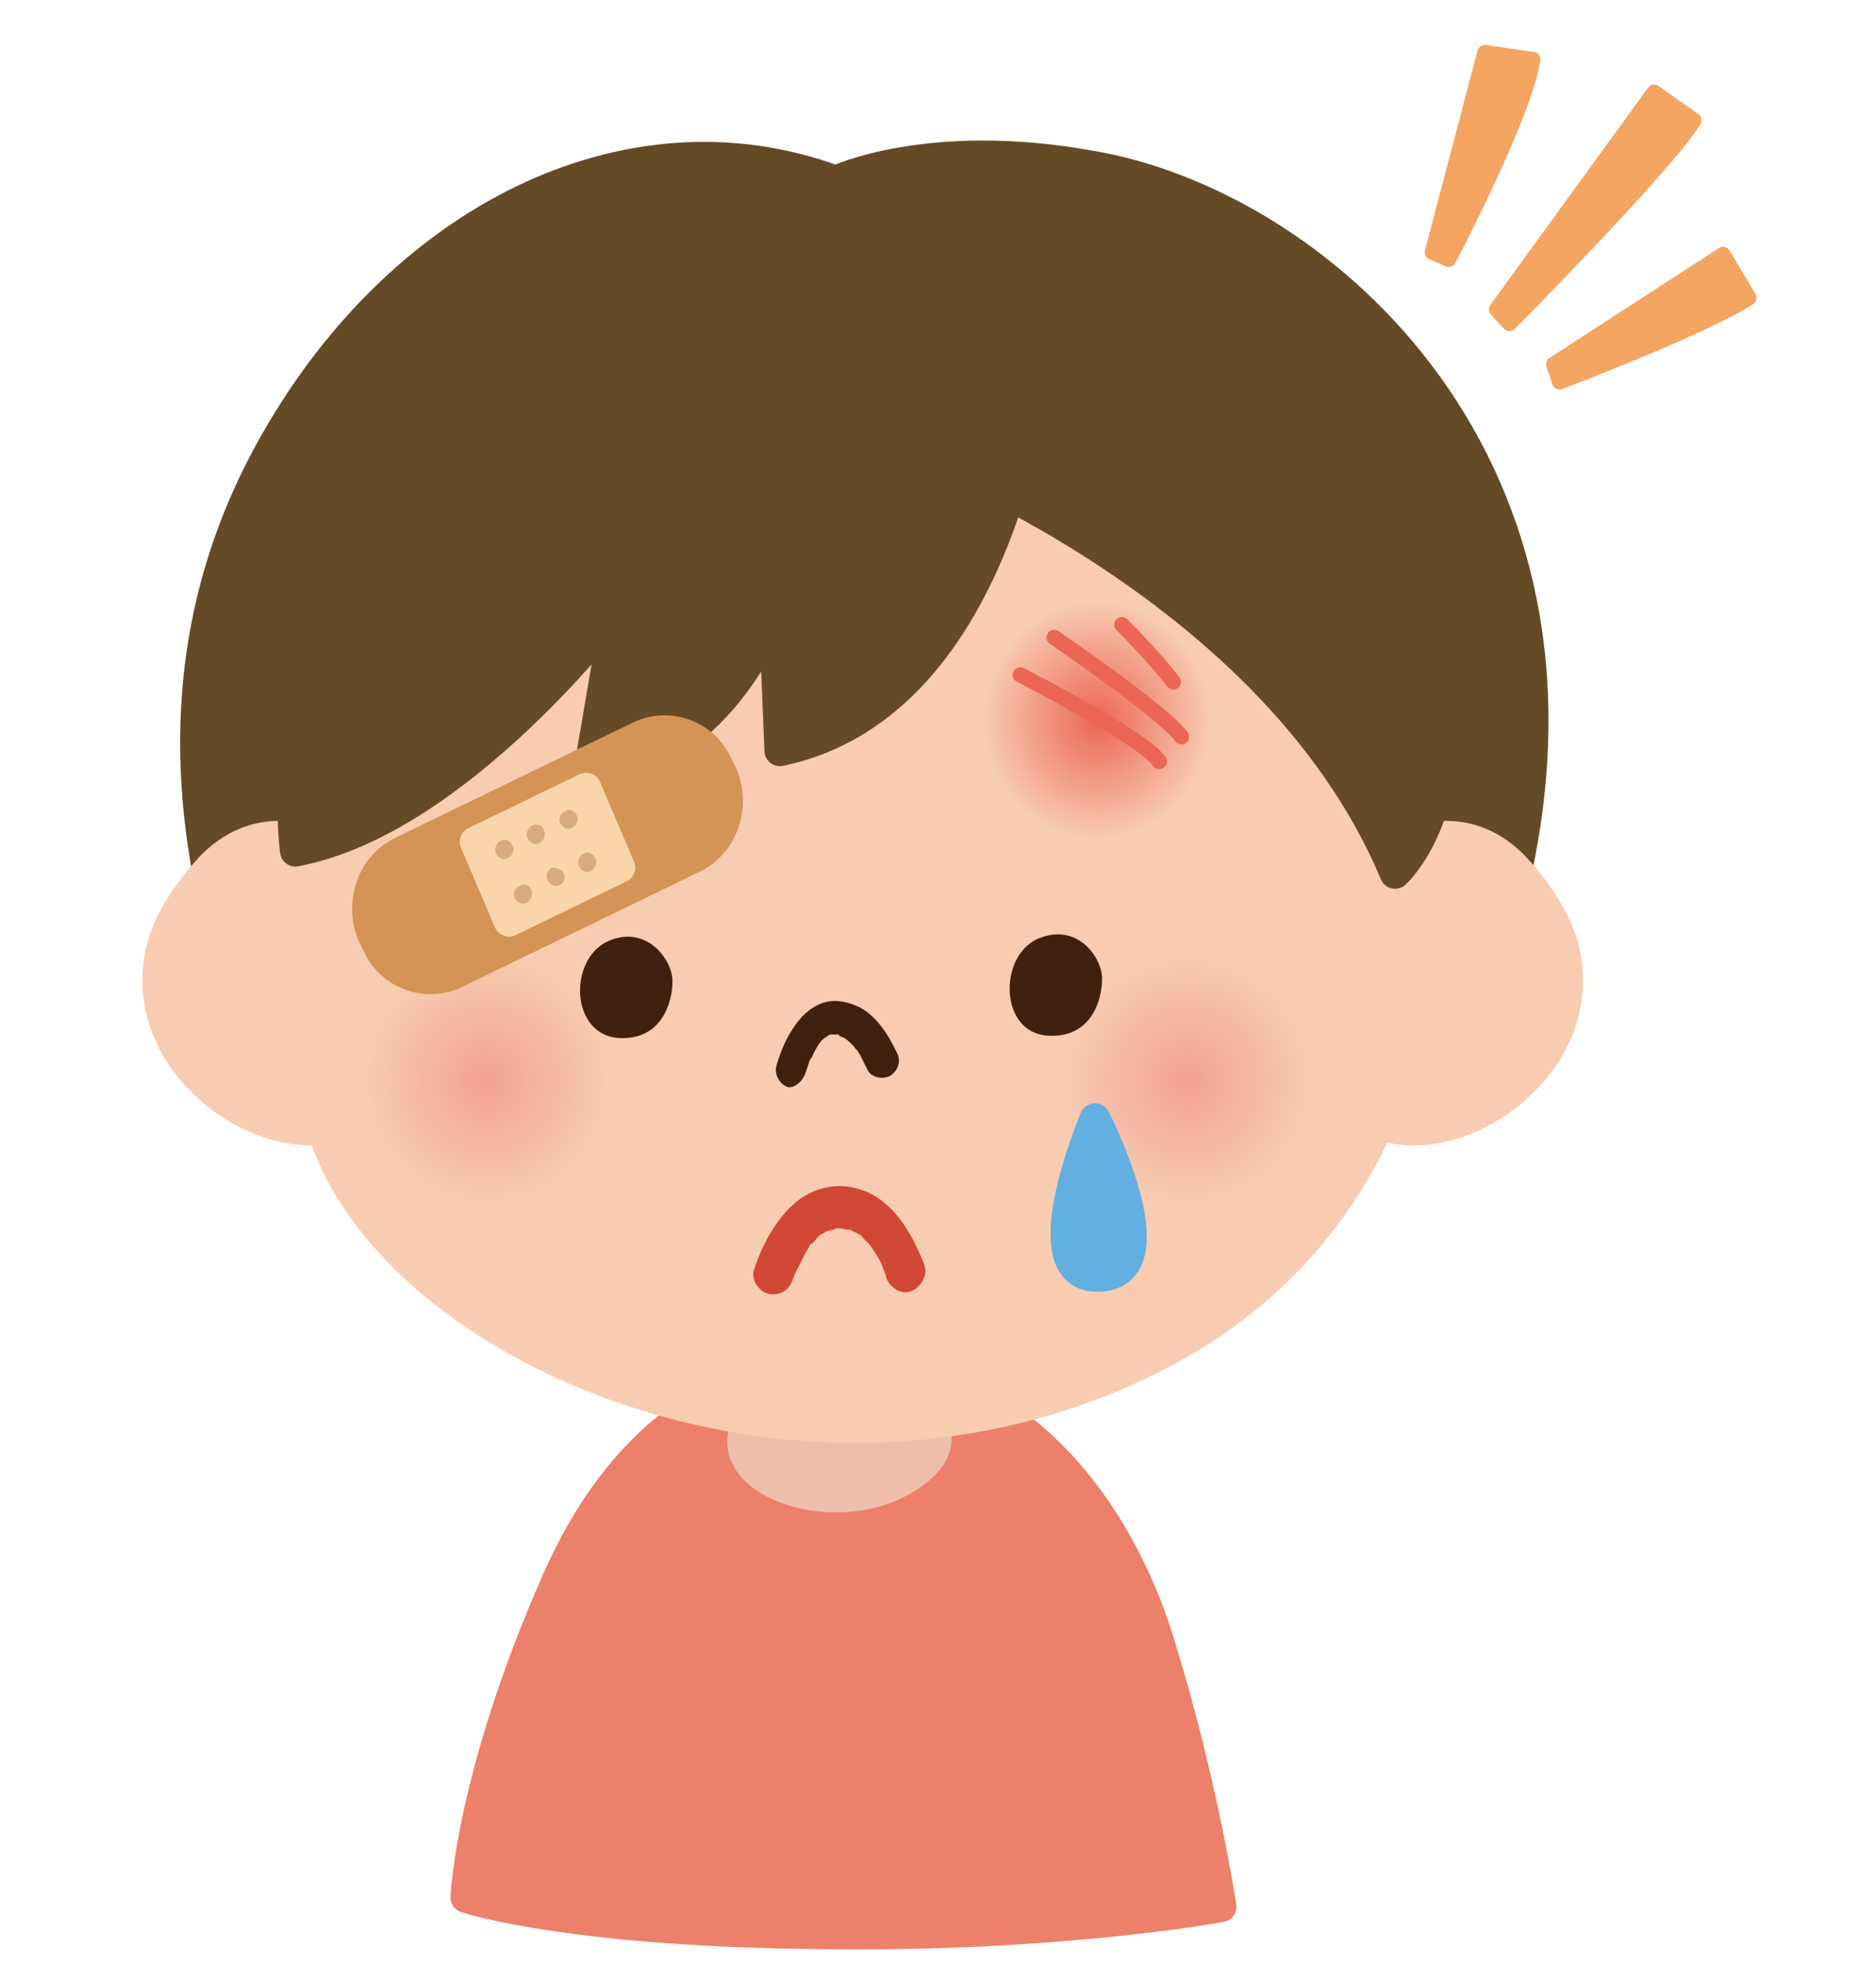
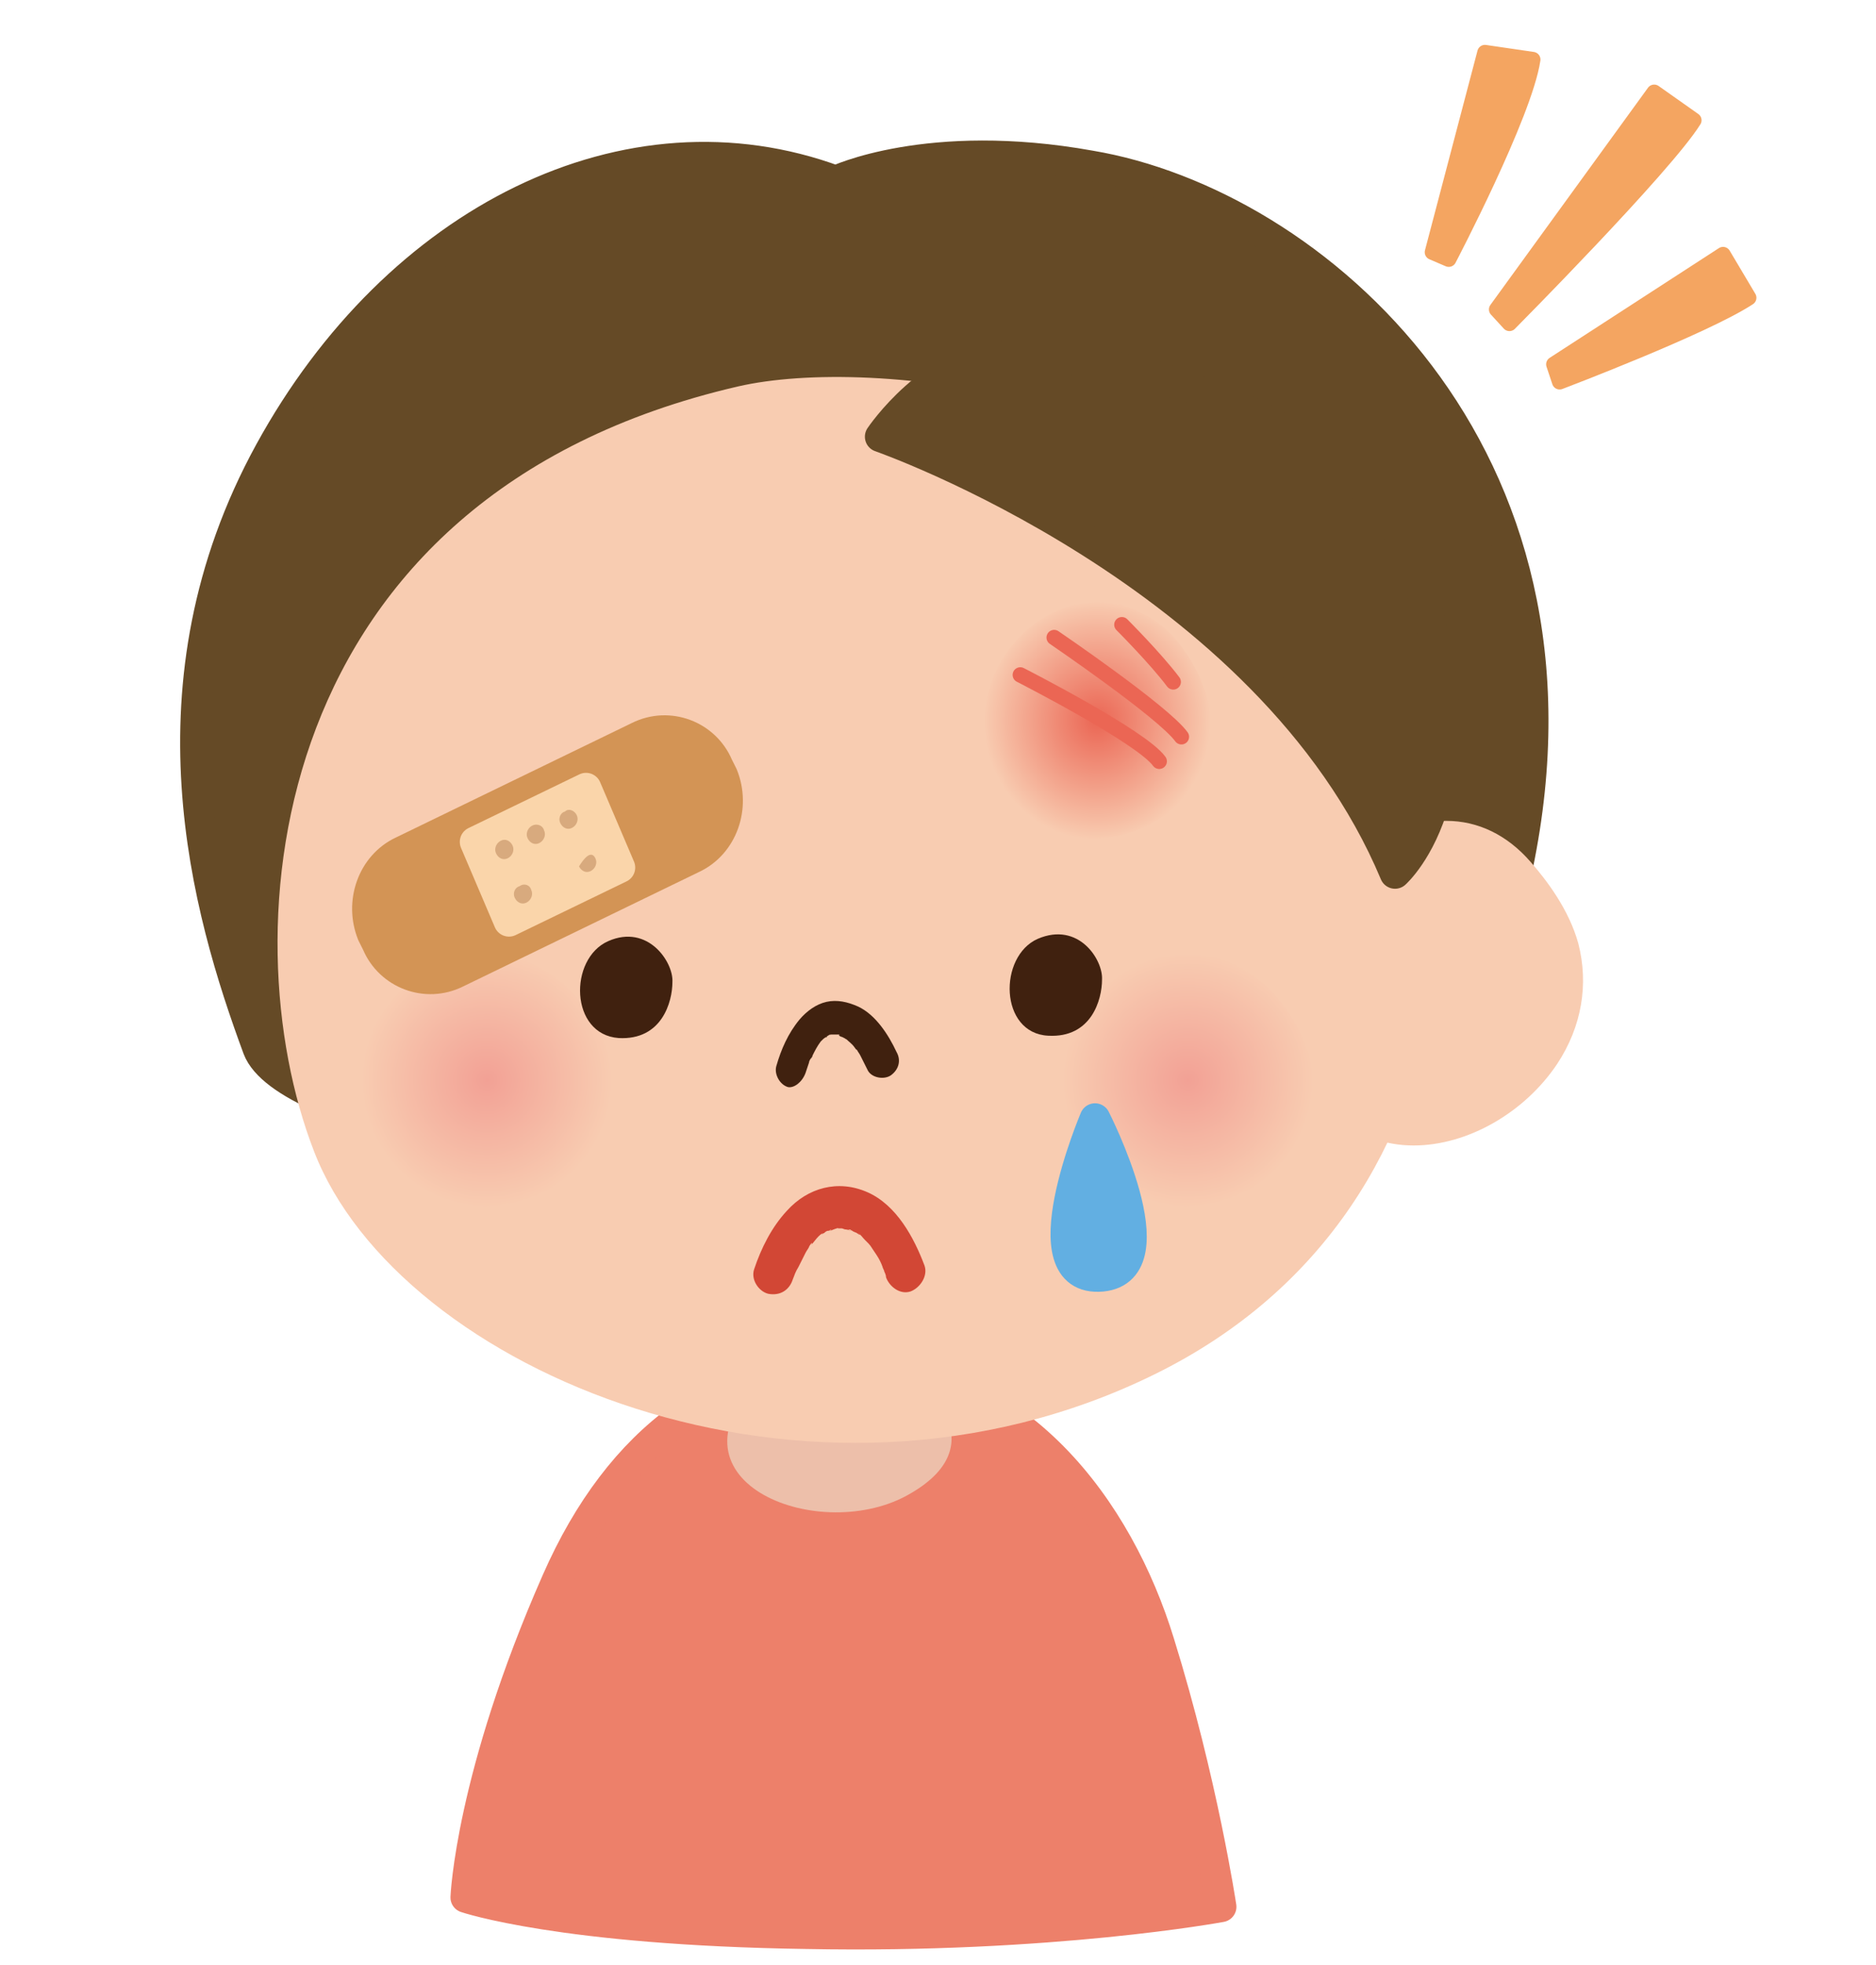
<svg xmlns="http://www.w3.org/2000/svg" version="1.1" id="レイヤー_1" x="0px" y="0px" width="160.7px" height="168.3px" viewBox="0 0 160.7 168.3" style="enable-background:new 0 0 160.7 168.3;" xml:space="preserve">
  <style type="text/css">
	.st0{fill:#ED806A;stroke:#ED806A;stroke-width:2.626;stroke-linecap:round;stroke-linejoin:round;stroke-miterlimit:10;}
	.st1{fill:#EDBFAA;}
	
		.st2{fill-rule:evenodd;clip-rule:evenodd;fill:#654A26;stroke:#654A26;stroke-width:2.626;stroke-linecap:round;stroke-linejoin:round;stroke-miterlimit:10;}
	.st3{fill:#F8CCB1;}
	.st4{fill-rule:evenodd;clip-rule:evenodd;fill:url(#SVGID_1_);}
	.st5{fill-rule:evenodd;clip-rule:evenodd;fill:url(#SVGID_2_);}
	.st6{fill-rule:evenodd;clip-rule:evenodd;fill:#40210F;}
	.st7{fill:#40210F;}
	.st8{fill:#D24735;}
	
		.st9{fill-rule:evenodd;clip-rule:evenodd;fill:#62AFE2;stroke:#62AFE2;stroke-width:2.626;stroke-linecap:round;stroke-linejoin:round;stroke-miterlimit:10;}
	.st10{fill-rule:evenodd;clip-rule:evenodd;fill:url(#SVGID_3_);}
	
		.st11{fill-rule:evenodd;clip-rule:evenodd;fill:none;stroke:#EB6654;stroke-width:1.313;stroke-linecap:round;stroke-miterlimit:10;}
	.st12{fill-rule:evenodd;clip-rule:evenodd;fill:#D39455;}
	.st13{fill:none;stroke:#D39455;stroke-width:2.626;stroke-linecap:round;stroke-linejoin:round;stroke-miterlimit:10;}
	
		.st14{fill-rule:evenodd;clip-rule:evenodd;fill:#FAD5AA;stroke:#FAD5AA;stroke-width:2.626;stroke-linecap:round;stroke-linejoin:round;stroke-miterlimit:10;}
	.st15{fill-rule:evenodd;clip-rule:evenodd;fill:#D8AA7E;}
	
		.st16{fill-rule:evenodd;clip-rule:evenodd;fill:#F4A561;stroke:#F4A561;stroke-width:1.313;stroke-linecap:round;stroke-linejoin:round;stroke-miterlimit:10;}
</style>
  <g>
    <path class="st0" d="M39.9,162.5c0,0,0.4-10.3,7.8-27.1c5.4-12.3,14.3-18.7,25.3-18.3c14.3,0.5,22.8,12.2,26.3,23.6   c3.7,11.9,5.3,22.6,5.3,22.6s-14.5,2.7-35.5,2.3C48.1,165.3,39.9,162.5,39.9,162.5z" />
    <path class="st1" d="M78.5,118.1c0,0,7.1,5.4-0.5,9.8c-7.6,4.5-21.6-0.9-13-9.8H78.5z" />
    <path class="st2" d="M71.6,15.5C53.8,8.9,34,18.8,23.1,38.7c-10.9,19.9-5.4,39.2-1,51.1c4.5,11.8,100,21.8,107.9-15.6   c7.4-35.5-17.6-56.8-36.6-60C79.5,11.7,71.6,15.5,71.6,15.5z" />
-     <path class="st3" d="M33.7,76c-2.6-3.6-6.2-5.7-9.8-5.7c-2.7,0-5.2,1.2-7.2,3.5c-1.4,1.6-3.3,4.1-4.1,7c-0.9,3.5-0.3,7.1,1.8,10.3   c2.8,4.2,7.7,7,12.3,7c4.9,0,8.5-3.2,9.8-8.7C37.5,84.8,36.5,79.9,33.7,76z" />
    <path class="st3" d="M114.1,76c2.6-3.6,6.2-5.7,9.8-5.7c2.7,0,5.2,1.2,7.2,3.5c1.4,1.6,3.3,4.1,4.1,7c0.9,3.5,0.3,7.1-1.8,10.3   c-2.8,4.2-7.7,7-12.3,7c-4.9,0-8.5-3.2-9.8-8.7C110.3,84.8,111.3,79.9,114.1,76z" />
    <path class="st3" d="M63.2,33.1c11.7-2.7,39.6,0.9,52,17.2s13.4,52.8-16.3,67.4c-29.7,14.6-64.8-0.4-72-19.1   C19.6,79.8,22.6,42.5,63.2,33.1z" />
    <radialGradient id="SVGID_1_" cx="101.866" cy="104.729" r="10.814" gradientTransform="matrix(0.994 0 0 1.007 0.501 -12.956)" gradientUnits="userSpaceOnUse">
      <stop offset="0" style="stop-color:#F2A195" />
      <stop offset="1" style="stop-color:#F8CCB1" />
    </radialGradient>
    <path class="st4" d="M91.1,95.7c6,14.5,25.6,5.8,20.7-6.3c-0.8-2-2.2-4-3.6-5.2c-6.7-5.6-14.9-1-16.8,5.5   C90.9,91.5,90.7,93.9,91.1,95.7" />
    <radialGradient id="SVGID_2_" cx="41.453" cy="104.729" r="10.814" gradientTransform="matrix(0.994 0 0 1.007 0.501 -12.956)" gradientUnits="userSpaceOnUse">
      <stop offset="0" style="stop-color:#F2A195" />
      <stop offset="1" style="stop-color:#F8CCB1" />
    </radialGradient>
    <path class="st5" d="M31.1,95.7c6,14.5,25.6,5.8,20.7-6.3c-0.8-2-2.2-4-3.6-5.2c-6.7-5.6-14.9-1-16.8,5.5   C30.8,91.5,30.6,93.9,31.1,95.7" />
    <path class="st6" d="M89.8,88.7c-4.2-0.2-4.3-6.8-0.9-8.3c3.5-1.5,5.6,1.8,5.5,3.5C94.4,85.6,93.5,88.9,89.8,88.7z" />
    <path class="st6" d="M53,88.9c-4.2-0.3-4.3-6.8-0.9-8.3c3.4-1.5,5.6,1.8,5.5,3.5C57.6,85.8,56.7,89.1,53,88.9z" />
    <g>
      <g>
        <path class="st7" d="M69,91.9c0.1-0.3,0.2-0.6,0.3-0.9c0-0.1,0.1-0.3,0.2-0.4c0.1-0.2,0,0.1,0,0.1c0-0.1,0.1-0.2,0.1-0.3     c0.2-0.4,0.4-0.8,0.7-1.2c0.1-0.2-0.2,0.3,0,0c0.1-0.1,0.1-0.1,0.2-0.2c0.1-0.1,0.3-0.2,0.4-0.3c-0.2,0.3-0.2,0.1,0,0     c0.1,0,0.1-0.1,0.2-0.1c0.1,0,0.3-0.1,0,0c-0.3,0.1,0,0,0.1,0c0.1,0,0.1,0,0.2,0c0.3-0.1-0.2,0-0.1,0c0.1,0,0.3,0,0.4,0     c0,0-0.4-0.1-0.2,0c0,0,0.1,0,0.1,0c0.1,0,0.1,0,0.2,0c0.1,0,0.1,0,0.2,0.1c0.3,0.1-0.3-0.2-0.1,0c0.1,0.1,0.3,0.1,0.4,0.2     c0.1,0,0.1,0.1,0.2,0.1c0.2,0.1-0.3-0.3,0,0c0.2,0.2,0.5,0.4,0.7,0.7c0.1,0.1,0.1,0.2,0.2,0.2c-0.3-0.3-0.1-0.1,0,0     c0.1,0.2,0.2,0.3,0.3,0.5c0.2,0.4,0.4,0.8,0.6,1.2c0.3,0.7,1.4,0.9,2,0.5c0.7-0.5,0.9-1.3,0.5-2c-0.7-1.5-1.8-3.2-3.3-3.9     c-0.9-0.4-1.8-0.6-2.7-0.4c-0.9,0.2-1.7,0.8-2.3,1.5c-1,1.2-1.6,2.6-2,4c-0.2,0.7,0.3,1.6,1,1.8C68,93.2,68.7,92.7,69,91.9     L69,91.9z" />
      </g>
    </g>
    <path class="st2" d="M75.4,37.4c0,0,33.3,11.6,44.1,37.4c0,0,8.6-7.6,1.2-27.2c-3.9-10.3-22.4-17.5-34.5-17.1   C79.9,30.7,75.4,37.4,75.4,37.4z" />
-     <path class="st2" d="M88.9,31.1c0,0-2.7,29.2-22.1,33.2l-0.5-12c0,0-4,12.3-15.9,14l2.4-14c0,0-13.6,18-27.5,20.6   c0,0-2.2-14.3,8.1-28.1C43.6,31.1,77,22,88.9,31.1z" />
    <g>
      <g>
        <path class="st8" d="M79.2,108.4c-0.9-2.4-2.4-5.2-4.9-6.3c-2.5-1.1-5.1-0.4-6.9,1.6c-1.3,1.4-2.2,3.2-2.8,5     c-0.3,0.9,0.4,1.9,1.2,2.1c1,0.2,1.8-0.3,2.1-1.2c0.2-0.5,0.2-0.6,0.5-1.1c0.2-0.4,0.4-0.8,0.6-1.2c0.1-0.2,0.2-0.3,0.3-0.5     c0-0.1,0.4-0.6,0.2-0.2c0.2-0.2,0.4-0.5,0.6-0.7c0.1-0.1,0.2-0.2,0.4-0.3c0.1-0.1,0.1-0.1-0.1,0.1c0.1,0,0.1-0.1,0.2-0.1     c0.1-0.1,0.2-0.2,0.4-0.2c0.1,0,0.1-0.1,0.2-0.1c0.2-0.1,0.1-0.1-0.1,0.1c0.1,0,0.7-0.3,0.7-0.2c-0.3,0-0.4,0-0.2,0     c0.1,0,0.1,0,0.2,0c0.1,0,0.2,0,0.3,0c0.4,0-0.4-0.1,0,0c0.1,0,0.2,0.1,0.4,0.1c0.1,0,0.3,0.1,0.4,0.1c-0.3-0.1-0.3-0.1-0.1-0.1     c0.1,0,0.1,0.1,0.2,0.1c0.1,0.1,0.2,0.1,0.4,0.2c0.1,0.1,0.5,0.3,0.1,0c0.2,0.1,0.4,0.4,0.6,0.6c0.1,0.1,0.2,0.2,0.3,0.3     c0.1,0.1,0.4,0.5,0.1,0.1c0.2,0.3,0.4,0.6,0.6,0.9c0.2,0.3,0.4,0.7,0.5,1c0,0.1,0.3,0.6,0.1,0.3c0.1,0.2,0.2,0.4,0.2,0.6     c0.3,0.8,1.2,1.5,2.1,1.2C78.8,110.3,79.5,109.3,79.2,108.4L79.2,108.4z" />
      </g>
    </g>
    <path class="st9" d="M93.8,95.8c0,0,6.6,12.9,0.6,13.5C87.8,109.9,93.8,95.8,93.8,95.8z" />
    <g>
      <radialGradient id="SVGID_3_" cx="9.728" cy="74.127" r="10.156" gradientTransform="matrix(0.958 0 0 1.007 84.679 -12.956)" gradientUnits="userSpaceOnUse">
        <stop offset="0" style="stop-color:#EB6654" />
        <stop offset="1" style="stop-color:#F8CCB1" />
      </radialGradient>
      <path class="st10" d="M84.4,64.7c5.4,13.6,23.1,5.4,18.7-5.9c-0.7-1.9-2-3.8-3.2-4.9c-6.1-5.2-13.5-0.9-15.2,5.2    C84.2,60.7,84,63,84.4,64.7" />
      <g>
        <g>
          <path class="st11" d="M90.3,54.6c0,0,9.4,6.4,10.9,8.5" />
          <path class="st11" d="M87.4,57.8c0,0,10.4,5.3,11.9,7.4" />
        </g>
        <path class="st11" d="M96.1,53.5c0,0,2.9,2.9,4.4,4.9" />
      </g>
    </g>
    <g>
      <g>
        <path class="st12" d="M61.9,66.4c1.1,2.7,0,5.9-2.6,7.1l-20.2,9.8c-2.6,1.3-5.7,0.1-6.8-2.5L31.9,80c-1.1-2.7,0-5.9,2.6-7.1     l20.2-9.8c2.6-1.3,5.7-0.1,6.8,2.5L61.9,66.4z" />
        <path class="st13" d="M61.9,66.4c1.1,2.7,0,5.9-2.6,7.1l-20.2,9.8c-2.6,1.3-5.7,0.1-6.8-2.5L31.9,80c-1.1-2.7,0-5.9,2.6-7.1     l20.2-9.8c2.6-1.3,5.7-0.1,6.8,2.5L61.9,66.4z" />
      </g>
      <polygon class="st14" points="53.1,74.3 43.6,78.9 40.7,72.1 50.2,67.5   " />
      <g>
        <g>
          <path class="st15" d="M43.9,72.4c0.2,0.4,0,0.9-0.4,1.1c-0.4,0.2-0.8,0-1-0.4c-0.2-0.4,0-0.9,0.4-1.1      C43.3,71.8,43.7,72,43.9,72.4z" />
          <path class="st15" d="M46.6,71.1c0.2,0.4,0,0.9-0.4,1.1c-0.4,0.2-0.8,0-1-0.4c-0.2-0.4,0-0.9,0.4-1.1      C46,70.5,46.5,70.7,46.6,71.1z" />
          <path class="st15" d="M49.4,69.8c0.2,0.4,0,0.9-0.4,1.1c-0.4,0.2-0.8,0-1-0.4c-0.2-0.4,0-0.9,0.4-1      C48.7,69.2,49.2,69.4,49.4,69.8z" />
        </g>
        <g>
          <path class="st15" d="M45.5,76.2c0.2,0.4,0,0.9-0.4,1.1c-0.4,0.2-0.8,0-1-0.4c-0.2-0.4,0-0.9,0.4-1      C44.9,75.6,45.4,75.8,45.5,76.2z" />
-           <path class="st15" d="M48.3,74.8c0.2,0.4,0,0.9-0.4,1c-0.4,0.2-0.8,0-1-0.4c-0.2-0.4,0-0.9,0.4-1.1      C47.6,74.3,48.1,74.4,48.3,74.8z" />
-           <path class="st15" d="M51,73.5c0.2,0.4,0,0.9-0.4,1.1c-0.4,0.2-0.8,0-1-0.4c-0.2-0.4,0-0.9,0.4-1.1C50.4,72.9,50.8,73.1,51,73.5      z" />
+           <path class="st15" d="M51,73.5c0.2,0.4,0,0.9-0.4,1.1c-0.4,0.2-0.8,0-1-0.4C50.4,72.9,50.8,73.1,51,73.5      z" />
        </g>
      </g>
    </g>
    <path class="st16" d="M133.6,32.7c0,0,12.4-4.7,16.2-7.2l-2.2-3.7l-14.5,9.4L133.6,32.7z" />
    <path class="st16" d="M129.3,27.7c0,0,13.3-13.4,15.8-17.4l-3.4-2.4l-13.5,18.6L129.3,27.7z" />
    <path class="st16" d="M124.1,22.2c0,0,6.5-12.4,7.2-17.1l-4.1-0.6l-4.5,17.1L124.1,22.2z" />
  </g>
</svg>